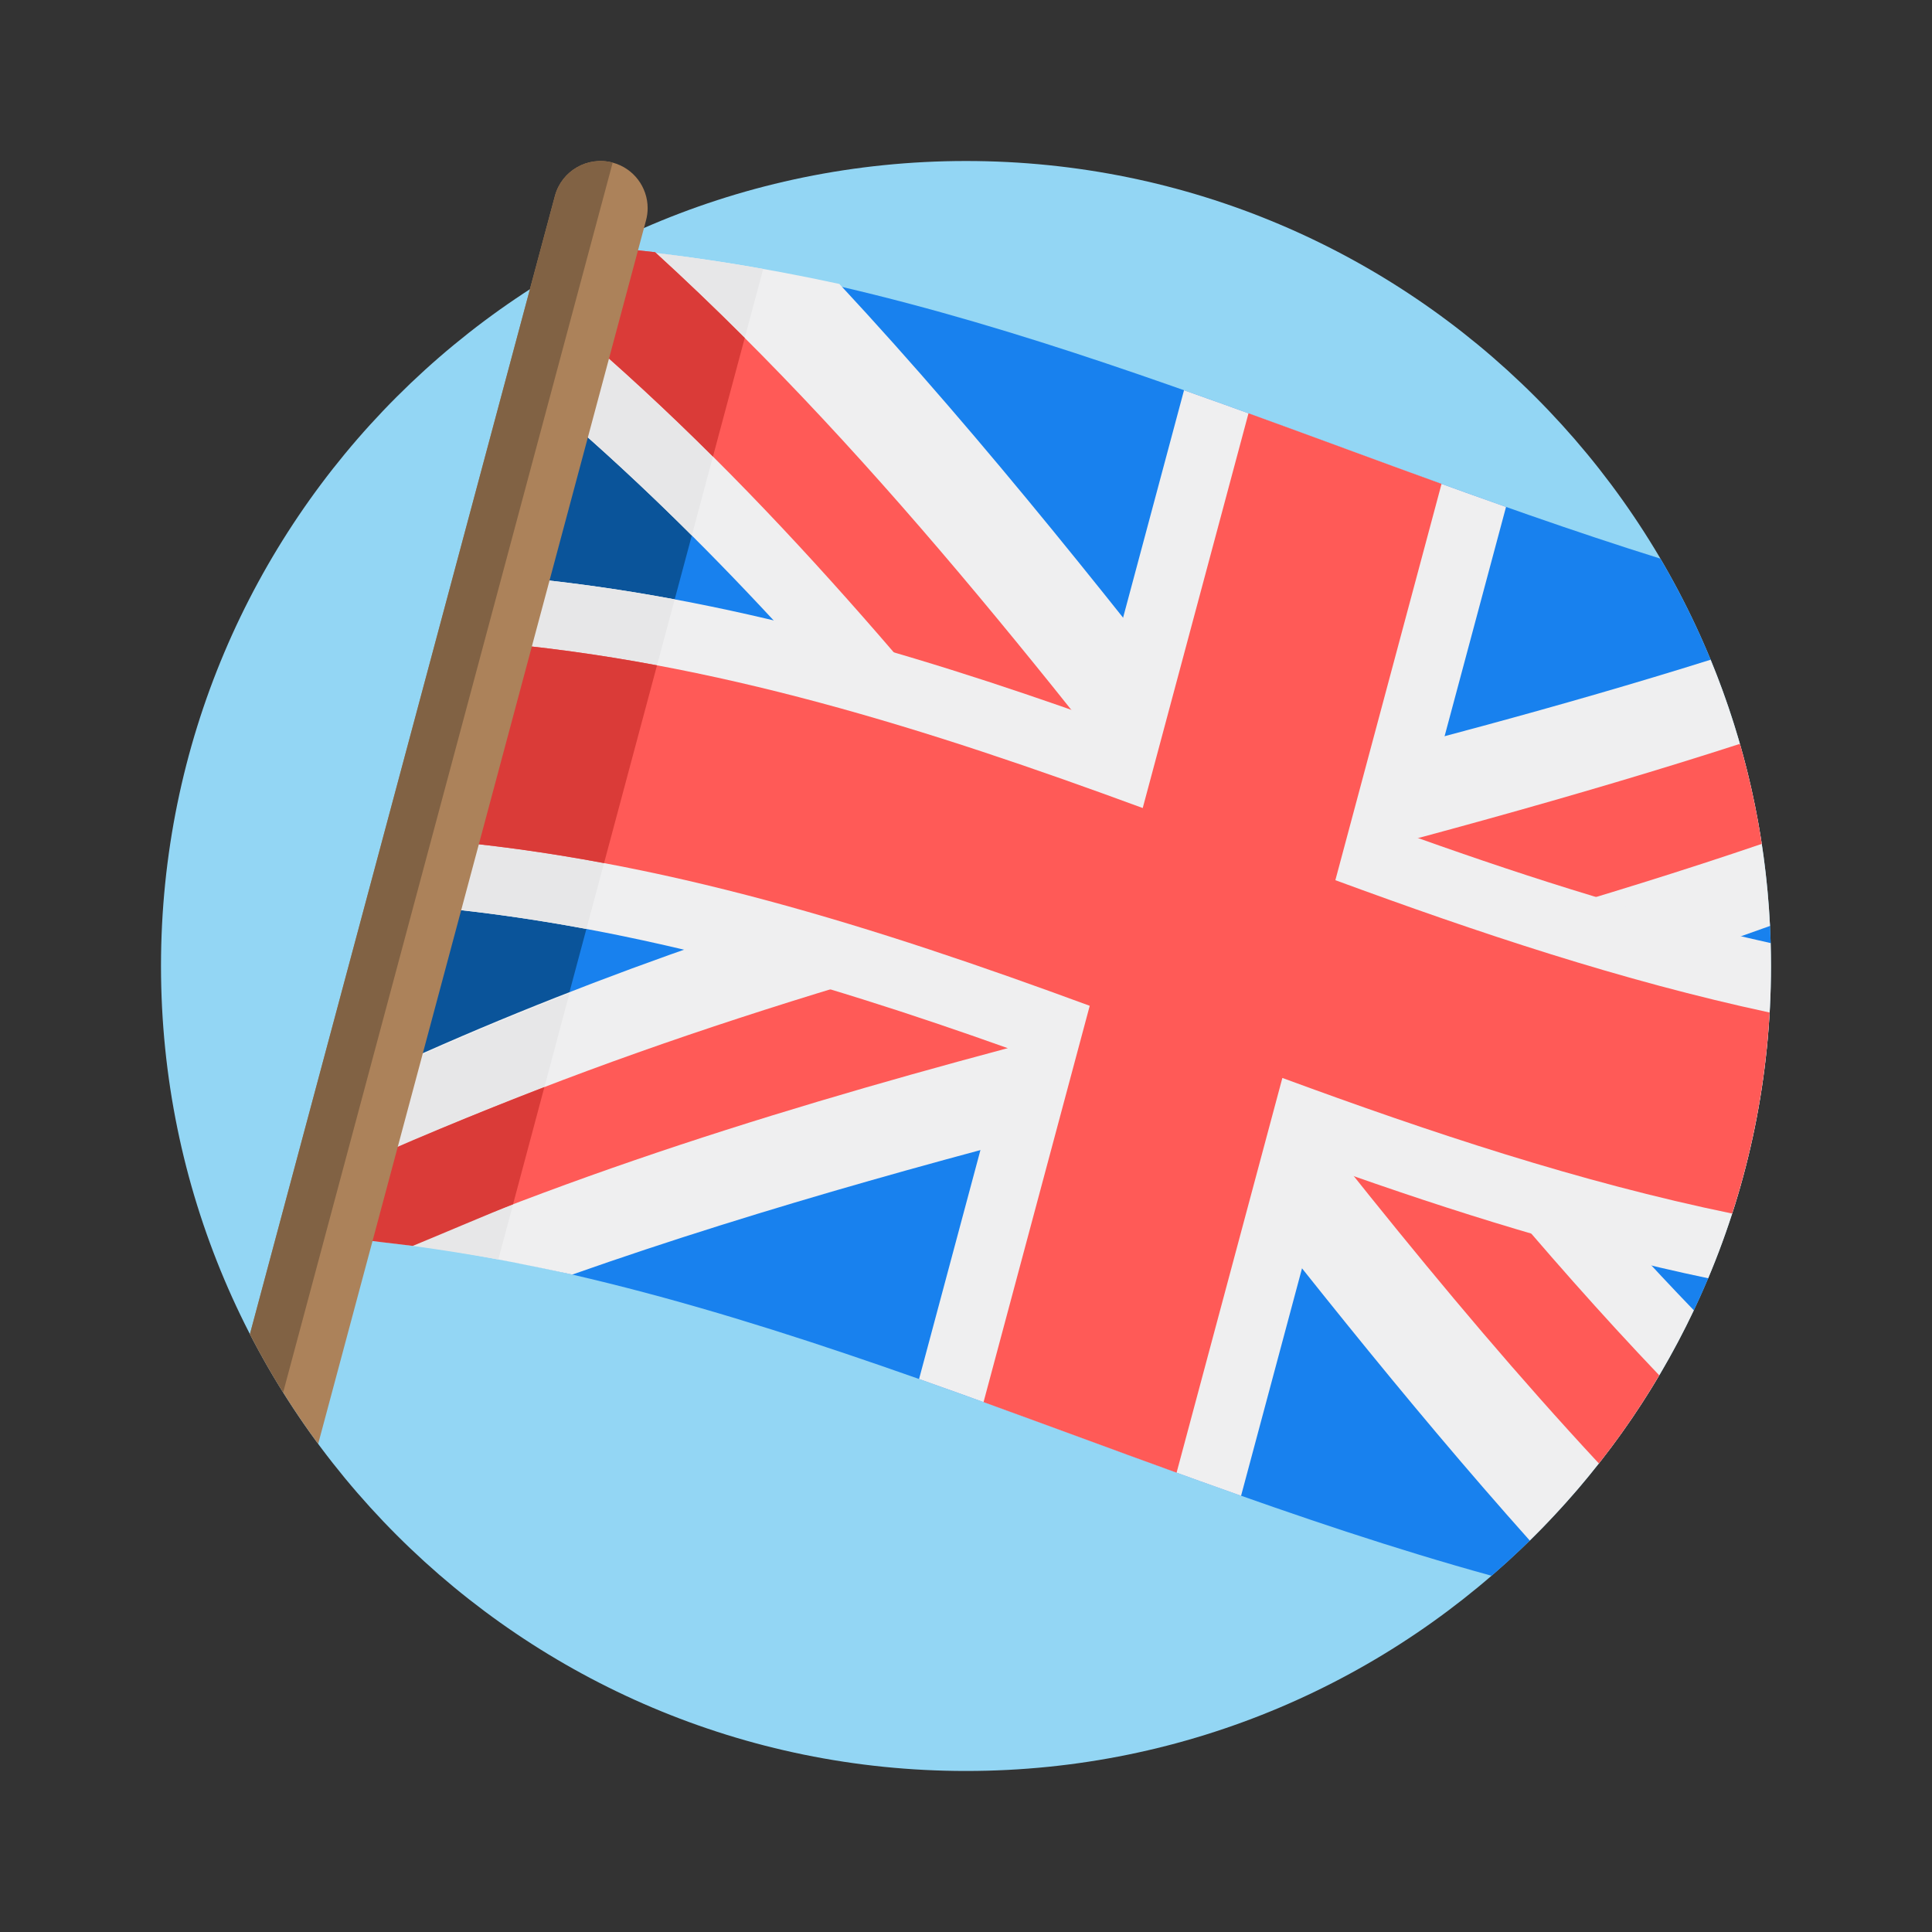
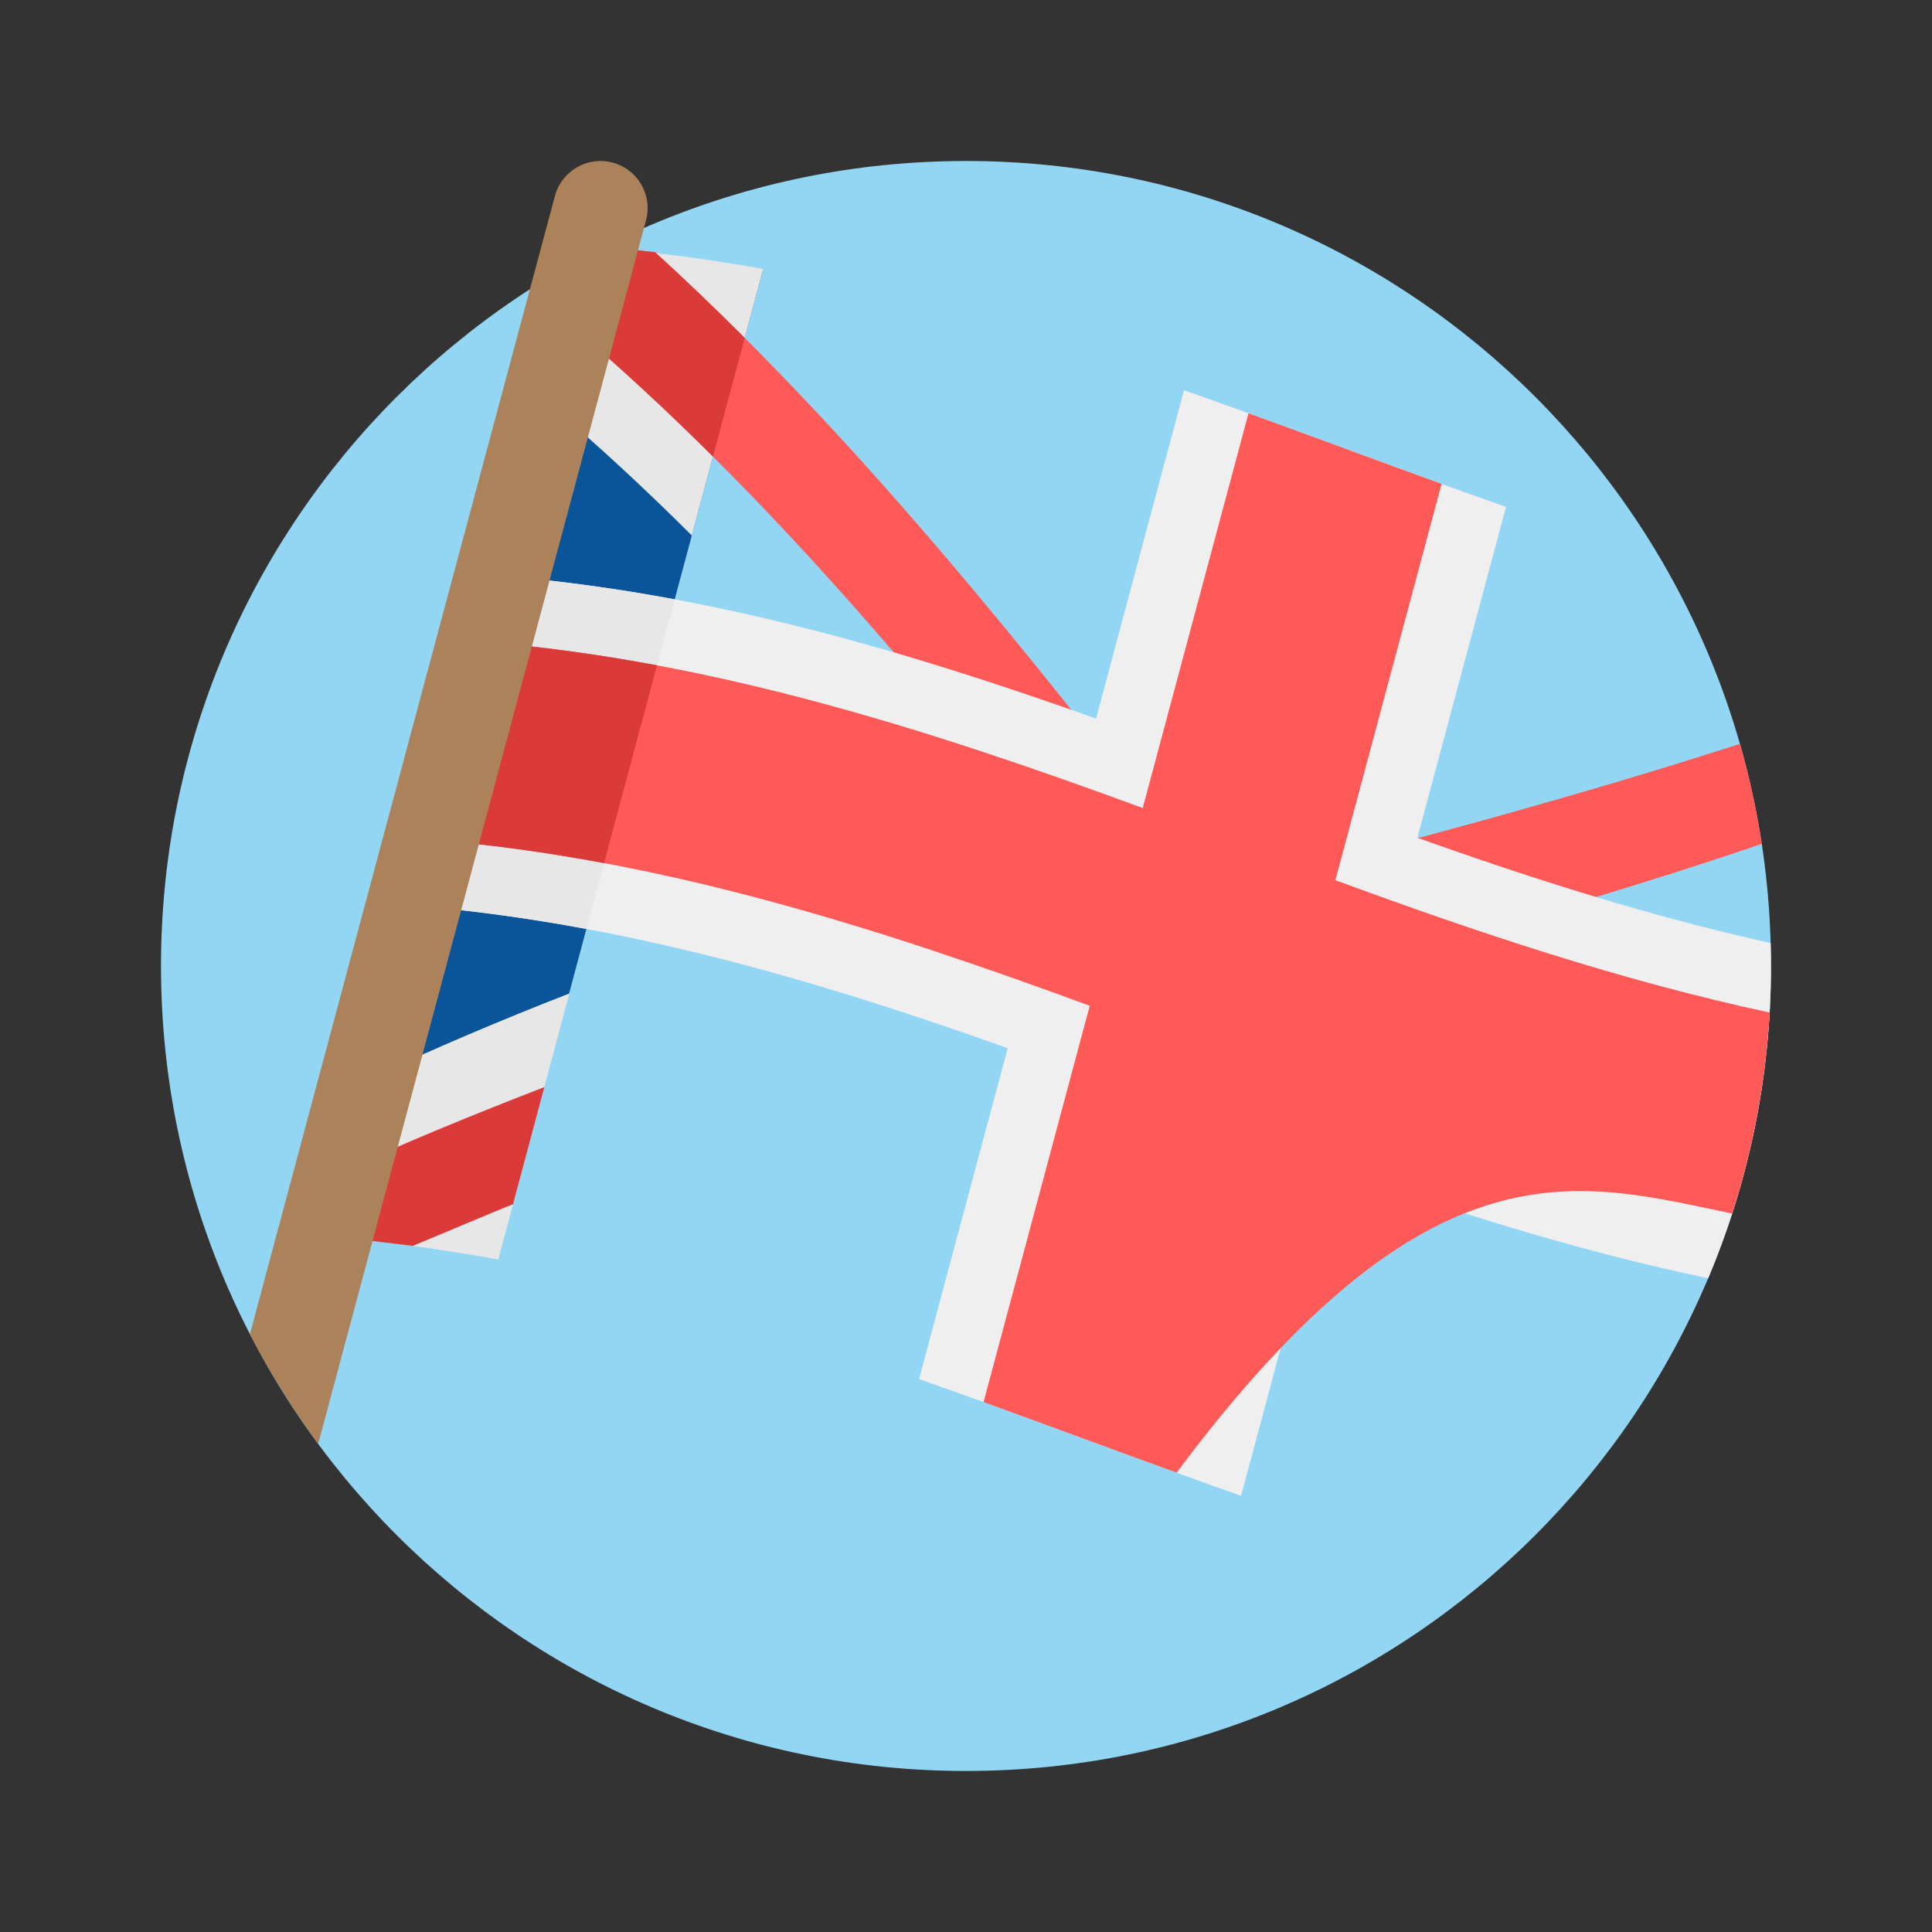
<svg xmlns="http://www.w3.org/2000/svg" width="72" height="72" viewBox="0 0 72 72" fill="none">
  <rect x="0" y="0" width="72" height="72" fill="#333333" stroke="none" />
  <g clip-path="url(#clip0_355_2517)">
    <path d="M65.999 35.999C65.999 52.568 52.568 65.999 36 65.999C19.431 65.999 6 52.568 6 35.999C6 19.431 19.431 6 36 6C52.568 6 65.999 19.431 65.999 35.999Z" fill="#93D6F4" />
-     <path d="M21.984 9.472C18.719 21.66 15.453 33.848 12.187 46.035C27.433 47.315 41.06 54.721 55.586 58.724C56.075 58.302 56.55 57.865 57.011 57.413C58.453 55.998 55.184 50.62 56.318 48.939C57.158 47.694 62.477 50.2 63.125 48.831C63.312 48.438 63.49 48.04 63.66 47.637C64.438 45.789 60.977 42.695 61.374 40.681C61.746 38.794 64.822 37.996 64.822 36.001C64.822 35.715 65.996 35.43 65.988 35.145C65.982 34.932 65.974 34.719 65.963 34.507C65.88 32.801 63.589 31.598 63.232 29.978C62.856 28.277 64.401 26.165 63.75 24.586C63.213 23.281 62.586 22.023 61.877 20.818C48.798 16.729 36.289 10.482 22.463 9.223C22.302 9.304 22.143 9.387 21.984 9.472Z" fill="#1881EE" />
    <path d="M28.431 10.068C26.336 9.669 24.215 9.366 22.061 9.186C18.77 21.469 15.479 33.752 12.187 46.035C14.341 46.216 16.462 46.519 18.558 46.917L28.431 10.068Z" fill="#0A549A" />
-     <path d="M63.75 24.586C58.146 26.345 52.465 27.825 46.764 29.264C46.764 29.264 46.764 29.265 46.763 29.265C41.785 22.884 36.795 16.514 31.28 10.582C28.352 9.947 25.443 9.488 22.463 9.223C22.302 9.304 22.143 9.387 21.984 9.472C21.485 11.337 20.985 13.201 20.486 15.066C26.421 20.104 31.534 25.932 36.446 31.951C36.447 31.951 36.447 31.951 36.448 31.952C28.668 34.129 21.089 36.739 13.762 40.158C13.237 42.117 12.712 44.077 12.187 46.036C15.31 46.294 18.264 46.837 21.326 47.5C28.605 44.934 36.134 42.91 43.613 41.022C43.613 41.022 43.613 41.021 43.613 41.02C47.956 46.588 52.308 52.146 57.01 57.412C59.52 54.948 61.6 52.047 63.124 48.831C59.898 45.486 56.877 41.946 53.93 38.336C53.929 38.335 53.929 38.335 53.929 38.334C57.998 37.195 62.011 35.936 65.963 34.507C65.791 31.009 65.019 27.669 63.75 24.586Z" fill="#EFEFF0" />
    <path d="M28.443 10.023C26.333 9.648 24.217 9.364 22.061 9.186C21.536 11.145 21.011 13.105 20.486 15.066C22.324 16.626 24.083 18.262 25.782 19.956L28.443 10.023Z" fill="#E7E7E8" />
    <path d="M21.221 37.022C18.708 38.001 16.221 39.055 13.762 40.203C13.237 42.162 12.712 44.12 12.187 46.08C14.343 46.258 16.46 46.56 18.571 46.936L21.221 37.022Z" fill="#E7E7E8" />
    <path d="M21.273 12.126C28.673 18.41 34.828 25.92 40.826 33.513C43.016 34.318 45.196 35.148 47.381 35.966C40.176 26.74 33.091 17.316 24.413 9.399C23.477 9.294 23.007 9.25 22.061 9.186C21.746 10.362 21.588 10.95 21.273 12.126Z" fill="#FF5A57" />
    <path d="M27.754 12.595C26.665 11.506 25.553 10.439 24.413 9.399C23.477 9.294 23.007 9.25 22.061 9.186C21.746 10.362 21.588 10.95 21.273 12.126C23.11 13.686 24.87 15.321 26.57 17.015L27.754 12.595Z" fill="#DA3B38" />
-     <path d="M61.835 51.254C57.47 46.676 53.476 41.742 49.55 36.772C47.361 35.965 45.181 35.136 42.996 34.318C48.357 41.183 53.652 48.158 59.586 54.54C60.406 53.498 61.157 52.4 61.835 51.254Z" fill="#FF5A57" />
-     <path d="M43.018 33.529C32.596 36.184 22.374 39.21 12.603 43.767C12.444 44.359 12.366 44.654 12.207 45.245C13.766 45.352 15.321 45.528 16.866 45.767C25.813 42.143 35.079 39.634 44.42 37.293C43.953 36.038 43.486 34.784 43.018 33.529Z" fill="#FF5A57" />
    <path d="M19.12 44.879L20.288 40.512C17.777 41.483 15.001 42.611 12.544 43.757C12.385 44.348 11.039 45.186 10.881 45.778C12.499 46.102 13.73 46.231 15.382 46.431C16.054 46.159 18.445 45.139 19.12 44.879Z" fill="#DA3B38" />
    <path d="M64.842 27.721C58.842 29.662 52.069 31.485 45.976 33.023C46.443 34.277 46.91 35.531 47.378 36.785C53.3 35.277 59.861 33.425 65.656 31.449C65.463 30.178 65.189 28.934 64.842 27.721Z" fill="#FF5A57" />
    <path d="M56.125 18.893C52.116 17.478 48.135 15.957 44.125 14.543C43.084 18.428 41.841 23.068 40.847 26.779C33.654 24.215 26.409 22.107 18.77 21.469C17.673 25.564 16.576 29.658 15.479 33.753C23.118 34.39 30.363 36.499 37.556 39.062C36.553 42.803 35.298 47.489 34.251 51.392C38.261 52.807 42.242 54.328 46.251 55.743C47.292 51.858 48.535 47.217 49.53 43.507C54.188 45.166 58.866 46.635 63.659 47.637C65.166 44.059 66 40.127 66 36.001C66 35.715 65.995 35.43 65.987 35.146C61.529 34.154 57.166 32.772 52.821 31.223C53.824 27.483 55.079 22.797 56.125 18.893Z" fill="#EFEFF0" />
    <path d="M25.144 22.336C23.046 21.945 20.923 21.649 18.77 21.469C17.673 25.563 16.575 29.658 15.479 33.752C17.632 33.932 19.755 34.228 21.853 34.619L25.144 22.336Z" fill="#E7E7E8" />
-     <path d="M65.949 37.734C60.445 36.552 55.097 34.764 49.765 32.802C50.984 28.25 52.464 22.727 53.722 18.033C51.322 17.163 48.928 16.272 46.528 15.402C45.273 20.084 43.801 25.58 42.586 30.113C34.619 27.181 26.615 24.635 18.111 23.926C17.453 26.382 16.795 28.839 16.137 31.296C24.64 32.005 32.645 34.551 40.611 37.483C39.392 42.035 37.912 47.557 36.654 52.252C39.054 53.122 41.448 54.013 43.848 54.882C45.103 50.2 46.575 44.705 47.79 40.172C53.309 42.203 58.845 44.048 64.552 45.226C65.321 42.845 65.8 40.334 65.949 37.734Z" fill="#FF5A57" />
+     <path d="M65.949 37.734C60.445 36.552 55.097 34.764 49.765 32.802C50.984 28.25 52.464 22.727 53.722 18.033C51.322 17.163 48.928 16.272 46.528 15.402C45.273 20.084 43.801 25.58 42.586 30.113C34.619 27.181 26.615 24.635 18.111 23.926C17.453 26.382 16.795 28.839 16.137 31.296C24.64 32.005 32.645 34.551 40.611 37.483C39.392 42.035 37.912 47.557 36.654 52.252C39.054 53.122 41.448 54.013 43.848 54.882C53.309 42.203 58.845 44.048 64.552 45.226C65.321 42.845 65.8 40.334 65.949 37.734Z" fill="#FF5A57" />
    <path d="M24.485 24.795C22.387 24.403 20.266 24.105 18.111 23.926C17.453 26.382 16.795 28.839 16.137 31.296C18.291 31.475 20.413 31.773 22.511 32.165L24.485 24.795Z" fill="#DA3B38" />
    <path d="M24.136 7.757C24.136 7.908 24.116 8.062 24.075 8.214L23.999 8.498L11.857 53.81C11.398 53.189 10.963 52.55 10.552 51.893C10.11 51.188 9.697 50.462 9.314 49.718L19.748 10.779L20.68 7.303C20.931 6.366 21.894 5.81 22.833 6.06C23.618 6.271 24.136 6.98 24.136 7.757Z" fill="#AC825A" />
-     <path d="M22.833 6.06L21.908 9.51L10.552 51.893C10.11 51.188 9.697 50.462 9.314 49.718L19.748 10.779L20.68 7.303C20.931 6.366 21.894 5.81 22.833 6.06Z" fill="#816244" />
  </g>
  <defs>
    <clipPath id="clip0_355_2517">
      <rect width="60" height="60" fill="white" transform="translate(6 6)" />
    </clipPath>
  </defs>
</svg>